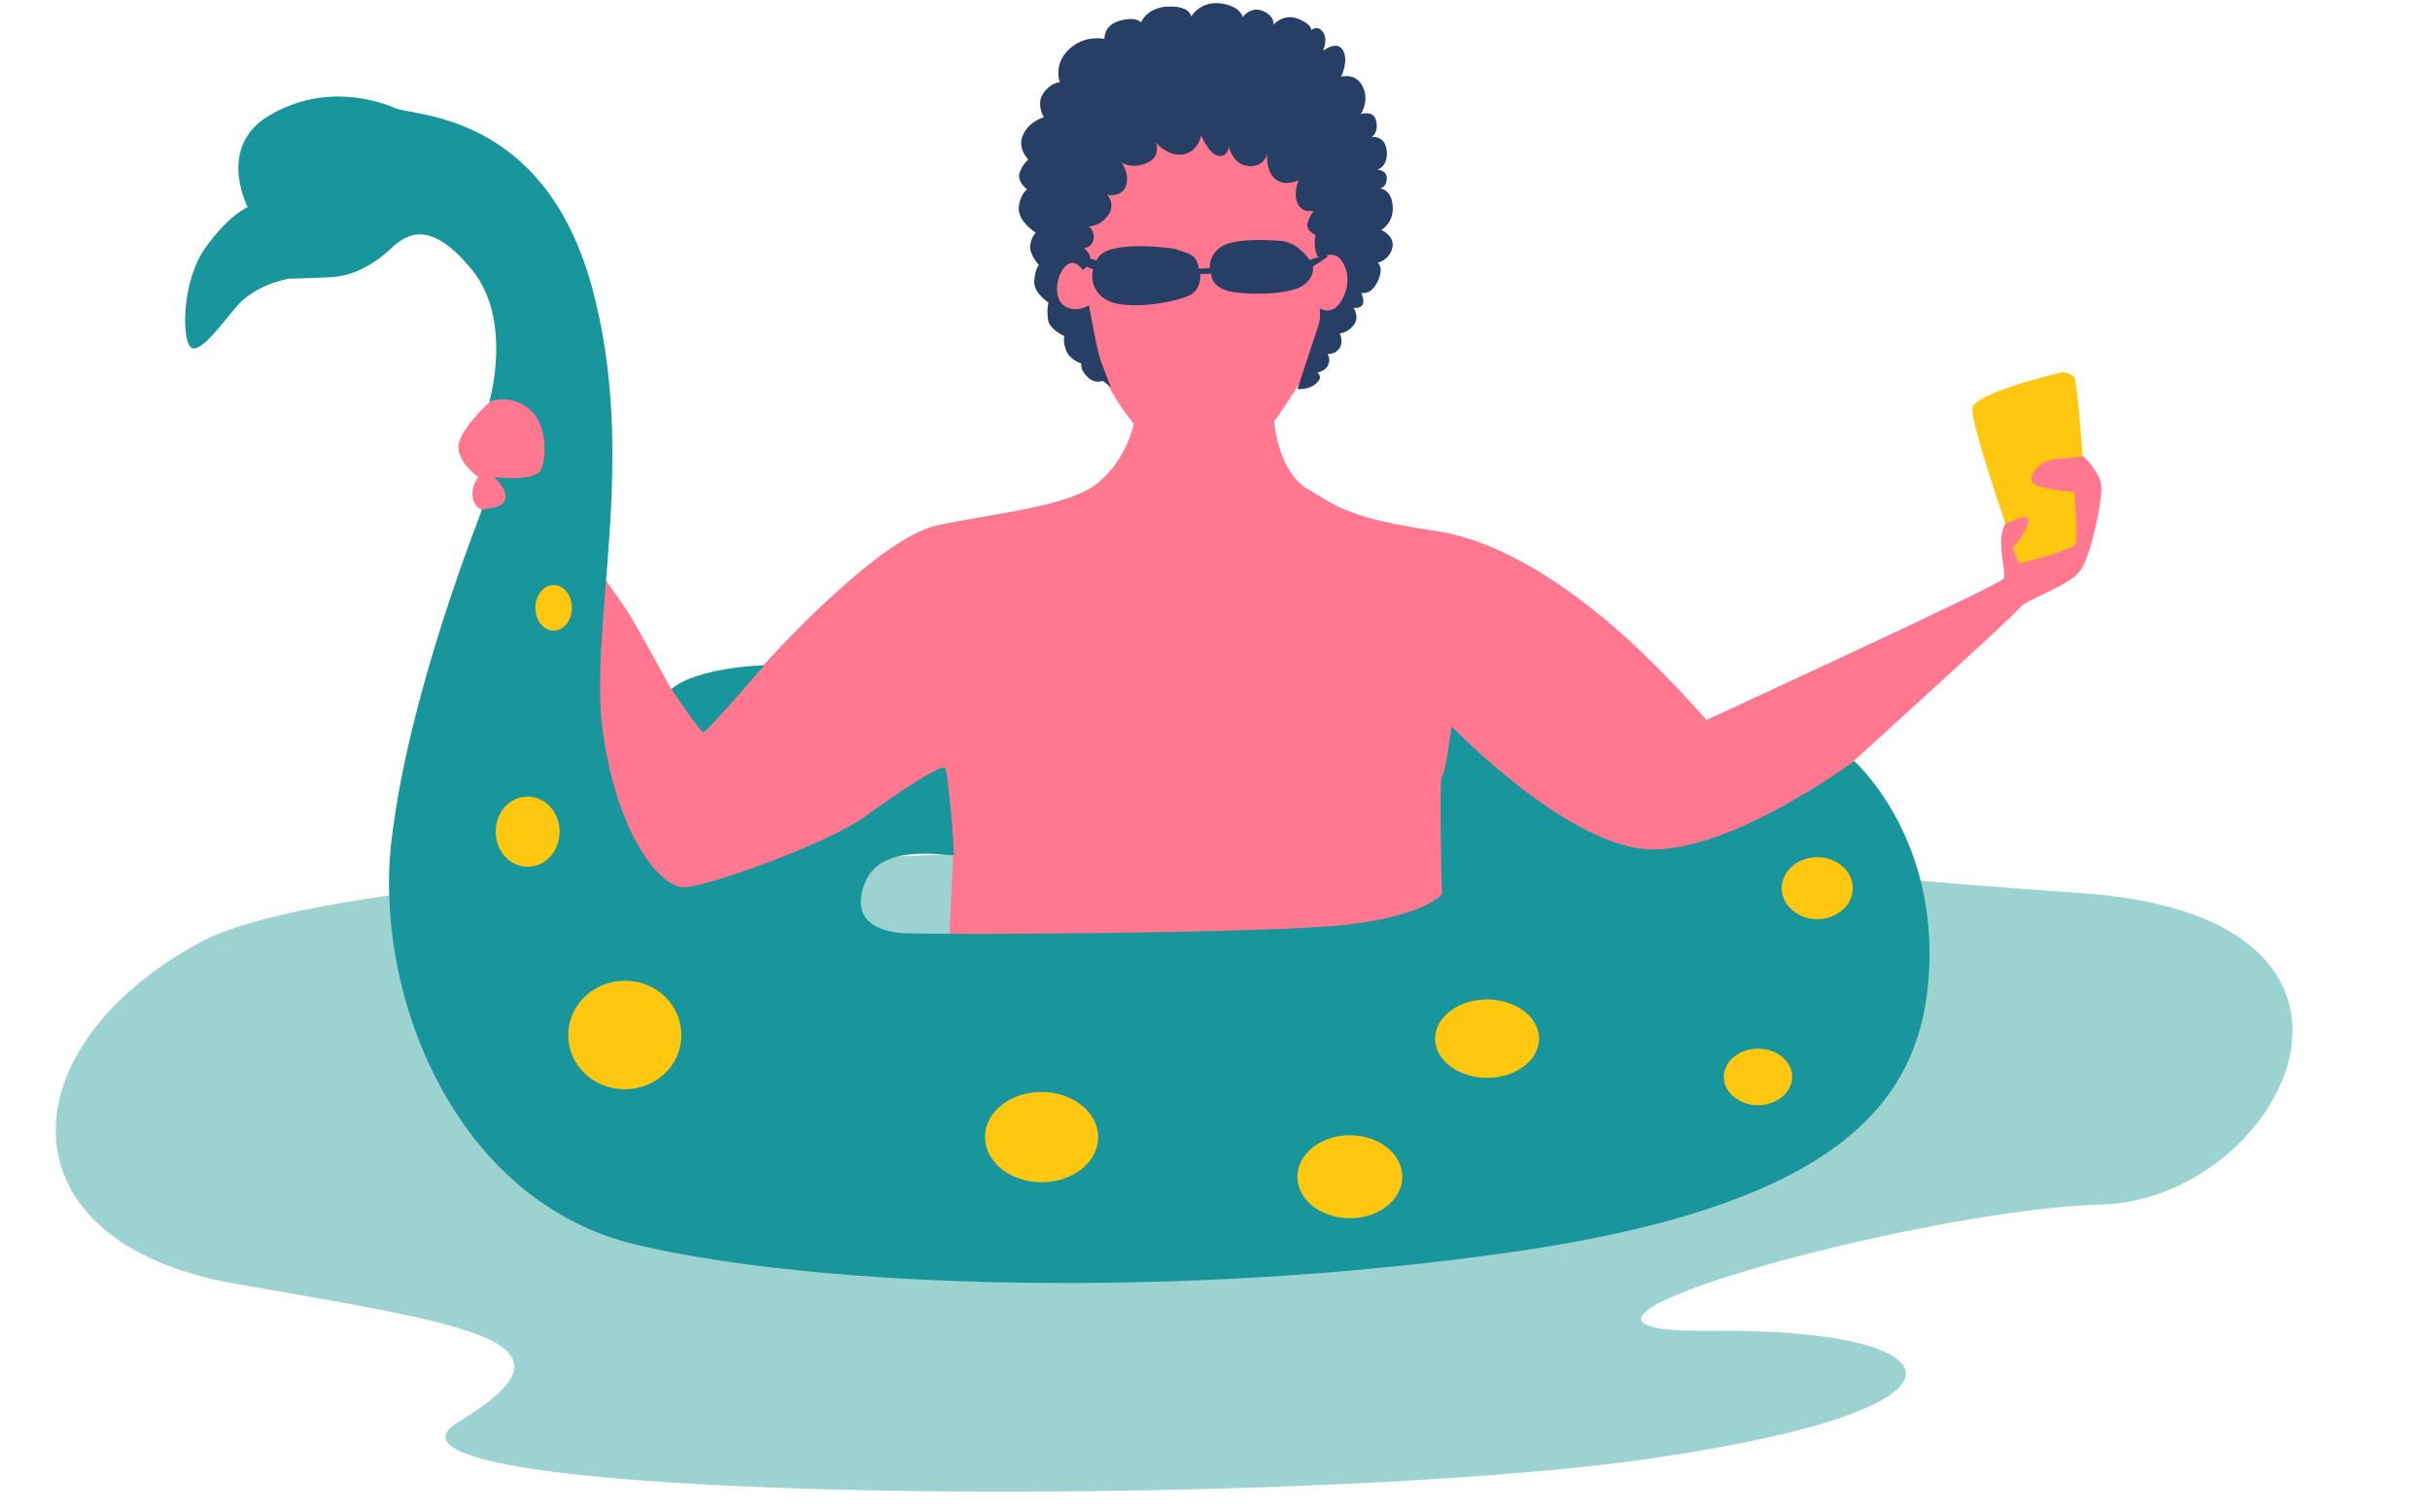
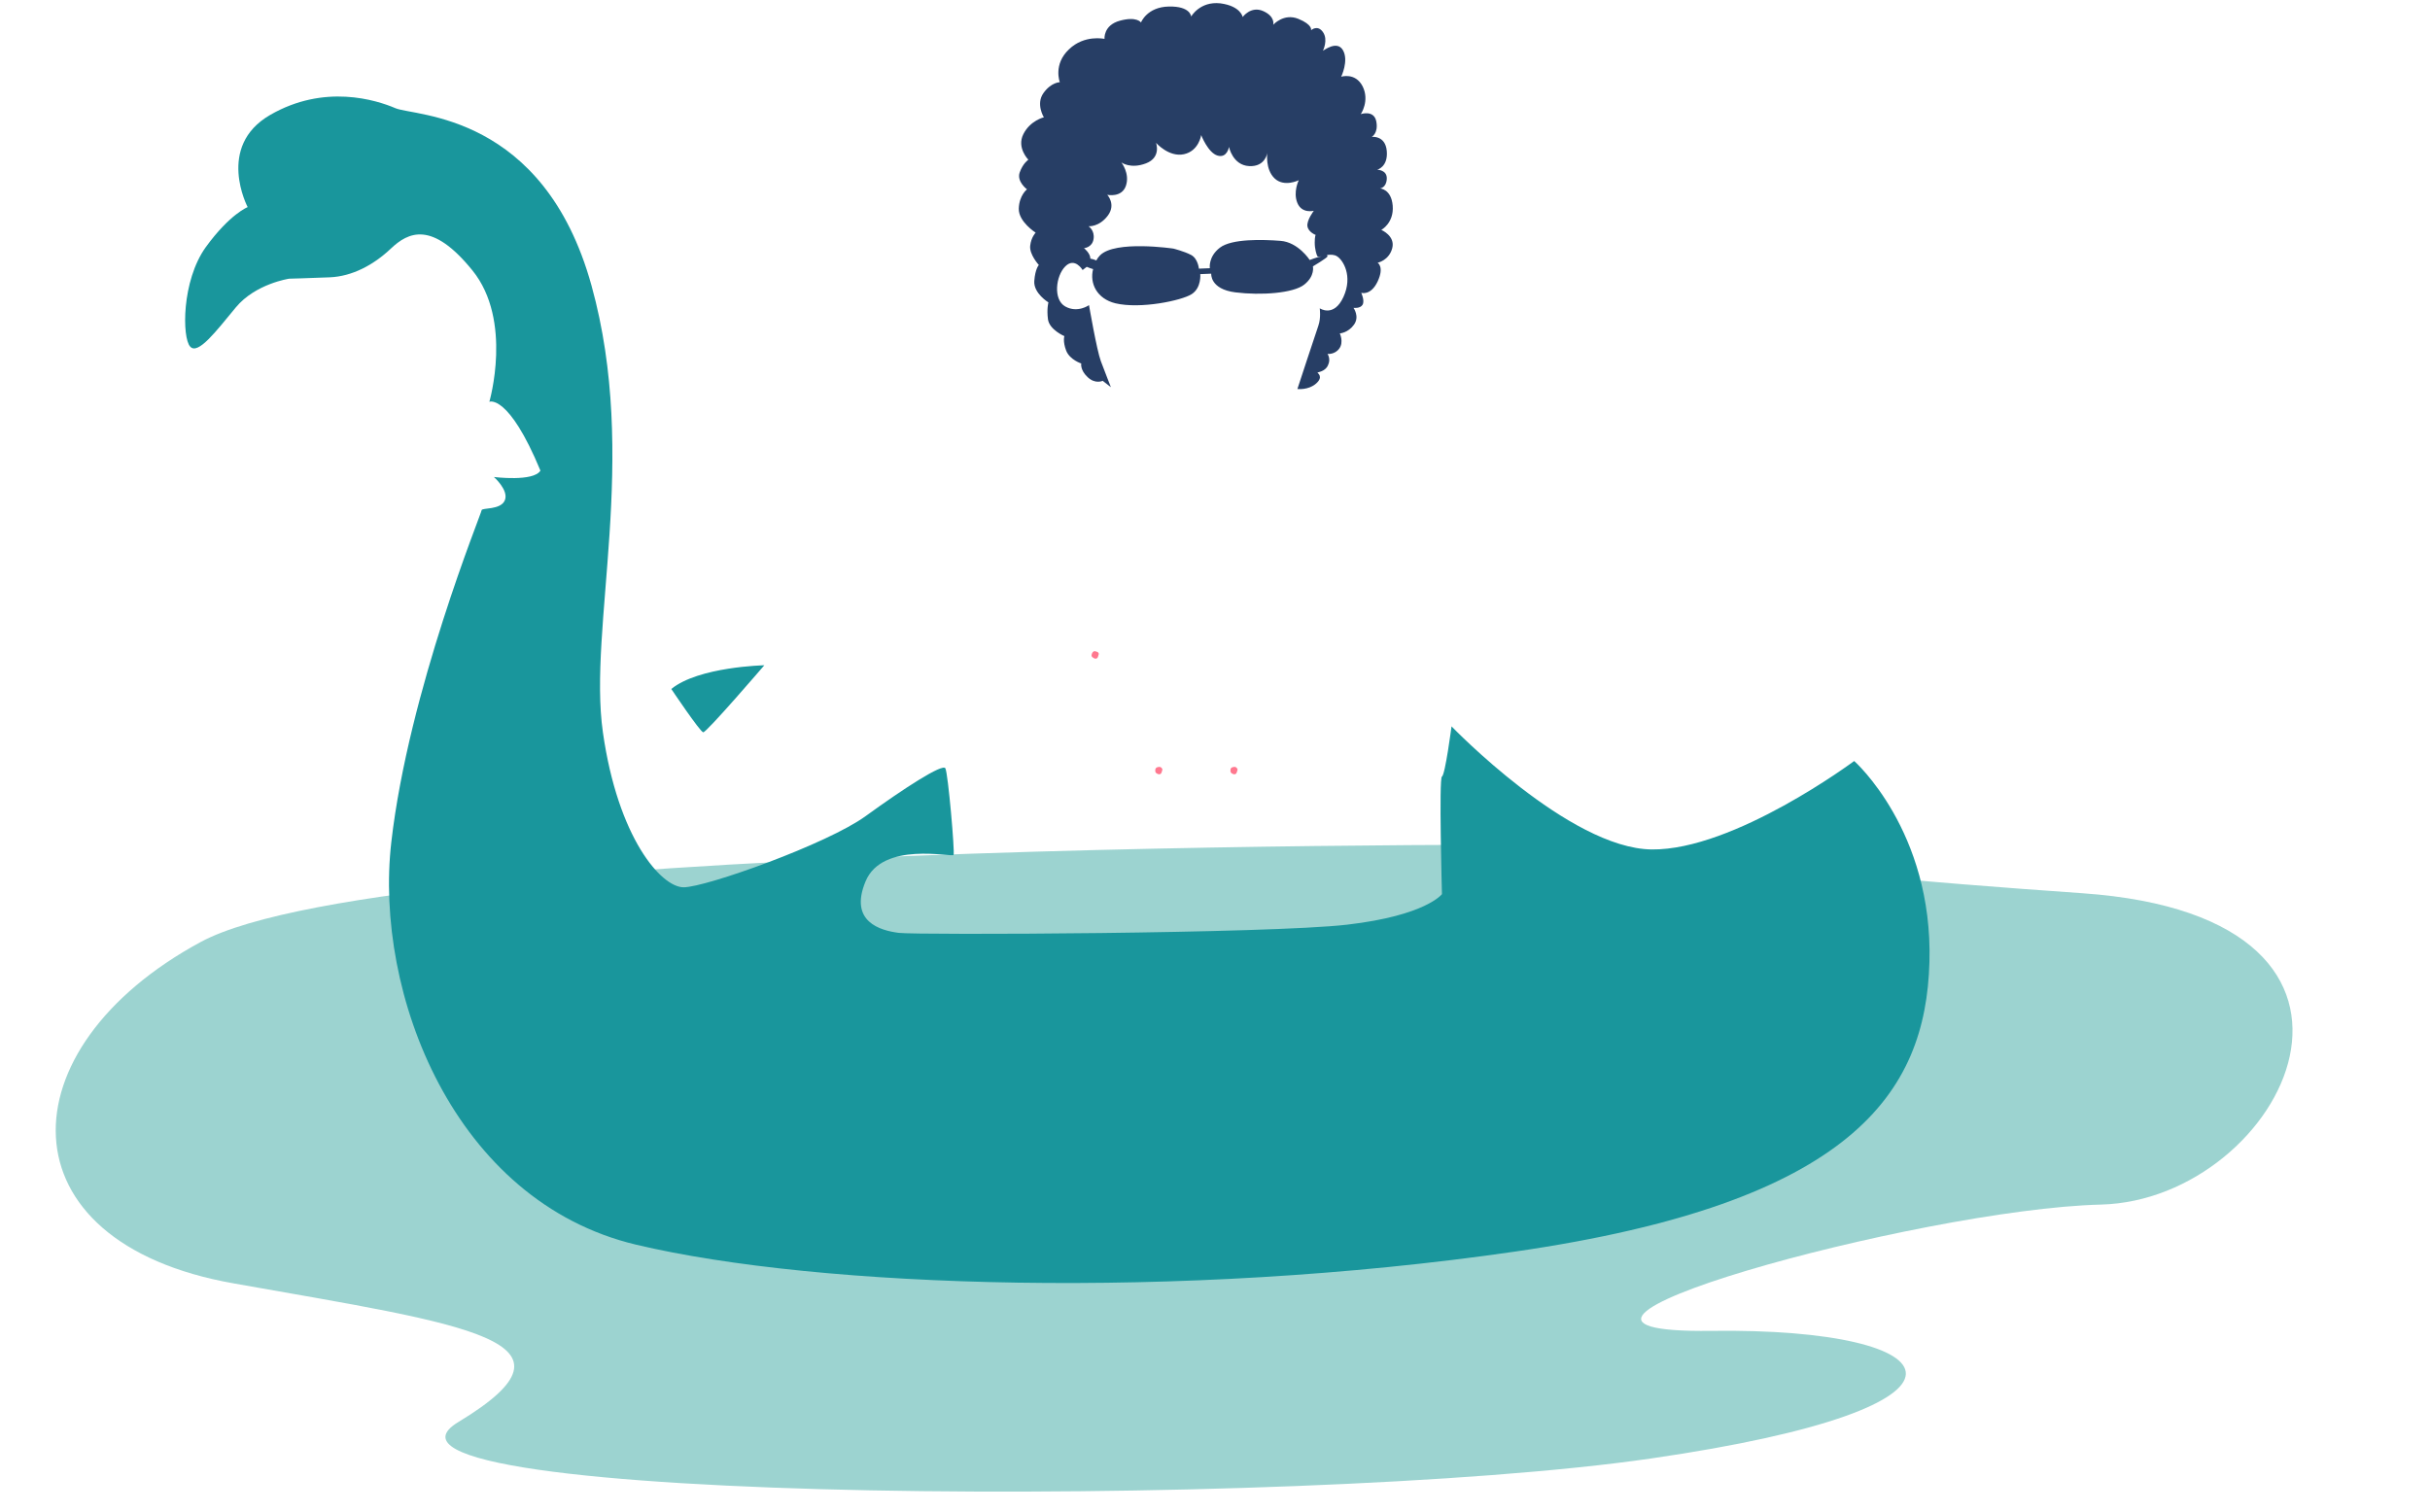
<svg xmlns="http://www.w3.org/2000/svg" width="3879" zoomAndPan="magnify" viewBox="0 0 2909.25 1811.25" height="2415" preserveAspectRatio="xMidYMid meet" version="1.0">
  <defs>
    <clipPath id="ff2e05664e">
      <path d="M 1355.199 786.711 L 1364.016 786.711 L 1364.016 795.758 L 1355.199 795.758 Z M 1355.199 786.711 " clip-rule="nonzero" />
    </clipPath>
    <clipPath id="26b271940e">
-       <path d="M 1364.012 789.828 C 1362.891 794.625 1362.215 795 1361.613 795.301 C 1360.941 795.598 1360.266 795.824 1359.441 795.676 C 1358.391 795.523 1356.59 794.398 1355.918 793.5 C 1355.391 792.902 1355.242 792.227 1355.242 791.477 C 1355.316 790.352 1356.215 788.402 1356.965 787.652 C 1357.492 787.129 1358.164 786.828 1358.914 786.754 C 1360.039 786.68 1362.965 788.027 1362.965 788.027 " clip-rule="nonzero" />
-     </clipPath>
+       </clipPath>
    <clipPath id="43afdb4aec">
      <path d="M 1473 703.812 L 1482.141 703.812 L 1482.141 719.488 L 1473 719.488 Z M 1473 703.812 " clip-rule="nonzero" />
    </clipPath>
    <clipPath id="ff41064e49">
      <path d="M 1473.02 715.008 C 1473.691 705.711 1474.293 705.035 1475.043 704.512 C 1475.719 704.062 1476.84 703.762 1477.668 703.836 C 1478.566 703.836 1479.539 704.285 1480.215 704.812 C 1480.891 705.41 1481.488 706.312 1481.641 707.211 C 1481.863 708.035 1481.789 709.086 1481.34 709.91 C 1480.816 710.883 1479.316 712.16 1478.117 712.383 C 1476.992 712.535 1475.117 711.934 1474.293 711.109 C 1473.469 710.211 1473.094 708.262 1473.242 707.211 C 1473.316 706.234 1473.992 705.41 1474.668 704.812 C 1475.344 704.285 1476.316 703.836 1477.215 703.836 C 1478.117 703.762 1479.164 704.062 1479.84 704.512 C 1480.59 705.035 1481.191 705.711 1481.566 706.762 C 1482.164 708.559 1482.238 712.984 1481.863 715.008 C 1481.641 716.281 1481.488 717.258 1480.738 718.008 C 1479.914 718.832 1478.043 719.504 1476.918 719.43 C 1475.867 719.355 1474.742 718.68 1474.145 718.008 C 1473.469 717.258 1473.02 715.008 1473.02 715.008 " clip-rule="nonzero" />
    </clipPath>
    <clipPath id="675e89a57a">
      <path d="M 1500.641 772.918 L 1509.453 772.918 L 1509.453 781.906 L 1500.641 781.906 Z M 1500.641 772.918 " clip-rule="nonzero" />
    </clipPath>
    <clipPath id="f4e42858f0">
      <path d="M 1509.453 776.031 C 1508.254 780.754 1507.652 781.129 1506.98 781.43 C 1506.379 781.73 1505.629 781.953 1504.879 781.805 C 1503.832 781.656 1501.957 780.531 1501.281 779.707 C 1500.832 779.031 1500.605 778.43 1500.684 777.605 C 1500.684 776.559 1501.582 774.609 1502.332 773.785 C 1502.93 773.258 1503.531 772.957 1504.355 772.957 C 1505.406 772.883 1508.328 774.156 1508.328 774.156 " clip-rule="nonzero" />
    </clipPath>
    <clipPath id="4b9b67304c">
      <path d="M 1473.074 918.398 L 1481.734 918.398 L 1481.734 927.34 L 1473.074 927.34 Z M 1473.074 918.398 " clip-rule="nonzero" />
    </clipPath>
    <clipPath id="48c02f6d4b">
      <path d="M 1481.715 921.398 C 1480.59 926.195 1479.914 926.57 1479.316 926.871 C 1478.641 927.094 1477.965 927.395 1477.141 927.246 C 1476.094 927.02 1474.219 926.121 1473.617 925.07 C 1472.945 924.02 1473.02 921.922 1473.316 920.871 C 1473.543 920.121 1473.992 919.598 1474.668 919.223 C 1475.566 918.625 1477.742 918.25 1478.789 918.473 C 1479.539 918.547 1480.59 919.523 1480.59 919.523 " clip-rule="nonzero" />
    </clipPath>
    <clipPath id="e902c80041">
      <path d="M 1383.055 918.398 L 1391.77 918.398 L 1391.77 927.34 L 1383.055 927.34 Z M 1383.055 918.398 " clip-rule="nonzero" />
    </clipPath>
    <clipPath id="064e4cb732">
      <path d="M 1391.754 921.398 C 1390.551 926.195 1389.953 926.57 1389.277 926.871 C 1388.68 927.094 1387.93 927.395 1387.18 927.246 C 1386.129 927.02 1384.254 926.121 1383.582 925.07 C 1382.98 924.02 1382.98 921.922 1383.355 920.871 C 1383.582 920.121 1384.031 919.598 1384.703 919.223 C 1385.605 918.625 1387.703 918.25 1388.754 918.473 C 1389.578 918.547 1390.629 919.523 1390.629 919.523 " clip-rule="nonzero" />
    </clipPath>
    <clipPath id="6b4a7c7773">
      <path d="M 1306.77 779.812 L 1315.586 779.812 L 1315.586 788.859 L 1306.77 788.859 Z M 1306.77 779.812 " clip-rule="nonzero" />
    </clipPath>
    <clipPath id="3e6844b338">
      <path d="M 1315.582 782.93 C 1314.383 787.727 1313.785 788.102 1313.109 788.402 C 1312.508 788.629 1311.762 788.926 1311.012 788.777 C 1309.961 788.551 1308.086 787.426 1307.41 786.602 C 1306.961 786.004 1306.738 785.328 1306.812 784.504 C 1306.887 783.453 1307.711 781.504 1308.535 780.754 C 1309.062 780.156 1309.66 779.855 1310.484 779.855 C 1311.535 779.781 1314.457 781.055 1314.457 781.055 " clip-rule="nonzero" />
    </clipPath>
  </defs>
  <path fill="#9cd3d0" d="M 1914.695 1011.809 C 1914.695 1011.809 476.129 1000.891 240.281 1128.094 C 4.977 1255.301 0.062 1487.875 280.133 1537.008 C 560.203 1586.688 711.43 1604.707 548.738 1702.977 C 386.047 1801.246 1550.551 1808.344 1976.387 1746.652 C 2402.223 1684.961 2340.531 1589.965 2048.996 1593.785 C 1758.008 1597.609 2297.402 1448.02 2515.234 1442.559 C 2733.066 1437.102 2907.77 1098.613 2492.852 1069.68 C 2077.934 1040.742 1914.695 1011.809 1914.695 1011.809 Z M 1914.695 1011.809 " fill-opacity="1" fill-rule="nonzero" />
-   <path fill="#ff788f" d="M 1282.488 168.324 C 1282.488 168.324 1409.695 102.809 1479.574 130.105 C 1549.457 157.402 1618.793 215.273 1625.891 246.395 C 1632.988 277.512 1625.344 320.641 1620.43 339.203 C 1615.516 357.766 1596.953 393.254 1593.133 399.805 C 1589.312 406.355 1551.094 466.41 1551.094 466.41 C 1551.094 466.41 1536.898 488.793 1532.531 494.797 C 1528.164 500.805 1525.434 504.625 1525.434 504.625 C 1525.434 504.625 1529.805 564.133 1565.289 585.426 C 1601.32 606.719 1614.426 620.367 1718.152 635.652 C 1821.883 650.938 1924.52 741.02 1969.836 785.242 C 2015.148 829.465 2042.992 862.219 2042.992 862.219 C 2042.992 862.219 2395.125 700.074 2398.949 692.977 C 2402.77 685.879 2388.574 646.023 2401.133 626.918 C 2413.688 607.809 2385.844 568.5 2418.055 549.938 C 2450.266 531.375 2493.398 545.57 2493.398 545.57 C 2493.398 545.57 2514.688 564.68 2515.781 582.695 C 2516.871 600.711 2503.223 667.316 2489.574 684.789 C 2475.379 702.258 2425.152 718.09 2418.055 727.918 C 2410.961 737.742 2219.879 910.809 2219.879 910.809 C 2219.879 910.809 2007.504 1137.922 1899.406 1197.977 C 1791.312 1258.031 1069.023 1222.543 1069.57 1217.086 C 1070.664 1211.625 1136.723 1118.812 1136.723 1118.812 L 1141.09 1023.273 C 1141.09 1023.273 1125.805 988.879 1109.973 989.426 C 1094.684 990.516 1012.793 1003.074 977.852 1034.191 C 943.457 1065.312 693.961 1140.652 676.488 1084.418 C 659.02 1028.188 603.879 718.637 603.879 708.809 C 603.879 698.98 576.582 610.539 576.582 610.539 C 576.582 610.539 566.211 605.625 565.664 593.613 C 564.57 581.059 572.762 571.23 572.762 571.23 C 572.762 571.23 549.285 555.398 548.738 535.742 C 548.191 516.09 586.41 481.148 586.41 481.148 C 586.41 481.148 613.707 442.934 626.809 447.301 C 639.91 451.668 671.031 482.789 675.398 500.258 C 679.766 517.727 710.34 670.594 710.34 672.777 C 710.34 674.961 743.641 719.727 753.469 735.559 C 763.297 751.391 803.148 824.551 803.148 824.551 C 803.148 824.551 843.551 837.105 847.371 833.832 C 851.738 830.555 914.523 796.16 914.523 796.16 C 914.523 796.16 1049.371 644.934 1121.98 629.102 C 1194.594 613.812 1281.398 606.719 1315.793 577.234 C 1350.188 547.754 1357.285 507.355 1357.285 507.355 C 1357.285 507.355 1341.453 488.793 1327.805 463.133 C 1313.609 437.473 1283.582 404.719 1281.945 400.348 C 1280.305 395.98 1260.652 376.875 1256.285 345.211 C 1251.918 313.543 1285.766 208.723 1286.312 195.621 C 1287.949 183.062 1282.488 168.324 1282.488 168.324 Z M 1282.488 168.324 " fill-opacity="1" fill-rule="nonzero" />
-   <path fill="#19969c" d="M 346.191 333.746 C 346.191 333.746 305.793 339.75 282.316 368.141 C 258.84 396.527 237.004 425.465 227.723 415.09 C 217.895 404.719 217.352 336.473 246.285 296.074 C 275.219 256.219 296.512 248.031 296.512 248.031 C 296.512 248.031 258.297 175.422 323.262 137.75 C 388.23 100.078 450.469 119.734 473.398 129.562 C 496.328 139.387 650.832 135.02 708.156 341.934 C 765.48 548.848 703.789 750.848 721.805 876.961 C 739.82 1003.621 791.684 1062.582 818.438 1062.582 C 845.188 1062.582 990.41 1010.719 1036.27 977.414 C 1082.129 944.113 1128.531 914.086 1131.809 920.09 C 1135.086 926.094 1143.273 1020.543 1141.637 1023.82 C 1139.996 1027.094 1056.469 1006.895 1036.27 1055.484 C 1016.066 1104.074 1054.285 1114.445 1076.121 1117.176 C 1097.961 1119.906 1518.34 1118.27 1612.785 1107.348 C 1707.234 1096.43 1726.344 1070.77 1726.344 1070.77 C 1726.344 1070.77 1722.523 931.555 1726.344 929.918 C 1730.164 928.277 1737.809 869.863 1737.809 869.863 C 1737.809 869.863 1878.66 1016.176 1977.477 1017.27 C 2076.293 1018.359 2219.879 911.355 2219.879 911.355 C 2219.879 911.355 2314.328 994.883 2309.961 1152.117 C 2305.59 1309.348 2217.148 1440.375 1814.242 1498.793 C 1411.332 1557.207 980.035 1542.469 761.656 1490.602 C 543.277 1438.738 447.738 1189.242 468.484 1008.531 C 489.23 827.277 576.582 614.359 576.582 611.086 C 576.582 607.809 599.512 611.086 604.426 599.074 C 609.34 587.062 591.324 571.23 591.324 571.23 C 591.324 571.23 638.82 577.234 647.008 563.586 C 655.199 549.938 655.199 504.625 631.723 488.246 C 608.793 471.324 585.863 481.148 585.863 481.148 C 585.863 481.148 614.254 383.973 565.664 323.918 C 517.074 263.863 488.684 278.059 467.938 297.711 C 447.191 317.367 421.531 331.016 394.781 332.105 C 368.031 333.199 346.191 333.746 346.191 333.746 Z M 803.695 825.094 C 803.695 825.094 838.09 876.414 841.91 876.961 C 845.734 877.508 915.066 796.707 915.066 796.707 C 915.066 796.707 836.453 798.344 803.695 825.094 Z M 803.695 825.094 " fill-opacity="1" fill-rule="nonzero" />
-   <path fill="#ffc710" d="M 2483.57 452.215 C 2486.844 457.676 2493.398 546.664 2493.398 546.664 C 2493.398 546.664 2466.098 548.848 2454.09 551.031 C 2442.078 553.215 2427.883 569.594 2433.344 577.781 C 2438.801 585.973 2483.57 589.246 2483.57 589.246 C 2483.57 589.246 2487.938 643.297 2485.207 650.938 C 2482.477 658.582 2420.238 674.414 2418.055 674.414 C 2415.871 674.414 2409.867 656.398 2409.867 656.398 C 2409.867 656.398 2428.977 633.469 2428.43 623.094 C 2427.883 612.723 2401.133 627.465 2401.133 627.465 C 2401.133 627.465 2360.188 508.445 2361.277 489.34 C 2362.371 470.23 2469.375 445.664 2469.375 445.664 C 2471.559 445.664 2479.75 447.301 2483.57 452.215 Z M 1780.391 1196.883 C 1745.996 1196.883 1718.152 1218.176 1718.152 1243.836 C 1718.152 1269.496 1745.996 1290.785 1780.391 1290.785 C 1814.785 1290.785 1842.629 1269.496 1842.629 1243.836 C 1842.629 1218.176 1814.785 1196.883 1780.391 1196.883 Z M 1616.062 1359.574 C 1581.121 1359.574 1553.277 1381.961 1553.277 1409.258 C 1553.277 1436.555 1581.121 1458.938 1616.062 1458.938 C 1651.004 1458.938 1678.848 1436.555 1678.848 1409.258 C 1678.848 1381.961 1651.004 1359.574 1616.062 1359.574 Z M 1247.004 1307.711 C 1209.332 1307.711 1179.305 1331.734 1179.305 1361.758 C 1179.305 1391.785 1209.879 1415.809 1247.004 1415.809 C 1284.129 1415.809 1314.699 1391.785 1314.699 1361.758 C 1314.699 1331.734 1284.129 1307.711 1247.004 1307.711 Z M 748.008 1174.5 C 710.883 1174.5 680.312 1203.434 680.312 1239.469 C 680.312 1275.5 710.34 1304.434 748.008 1304.434 C 785.68 1304.434 815.707 1275.5 815.707 1239.469 C 815.707 1203.434 785.68 1174.5 748.008 1174.5 Z M 631.723 953.938 C 610.43 953.938 593.508 972.5 593.508 995.977 C 593.508 1019.453 610.43 1038.016 631.723 1038.016 C 653.016 1038.016 669.938 1019.453 669.938 995.977 C 669.938 972.5 652.469 953.938 631.723 953.938 Z M 2104.684 1255.848 C 2082.301 1255.848 2063.738 1271.133 2063.738 1289.695 C 2063.738 1308.258 2082.301 1323.543 2104.684 1323.543 C 2127.066 1323.543 2145.629 1308.258 2145.629 1289.695 C 2145.629 1271.133 2127.613 1255.848 2104.684 1255.848 Z M 2175.656 1026.551 C 2152.18 1026.551 2133.074 1043.473 2133.074 1063.672 C 2133.074 1083.875 2152.18 1100.797 2175.656 1100.797 C 2199.133 1100.797 2218.238 1083.875 2218.238 1063.672 C 2218.238 1043.473 2199.133 1026.551 2175.656 1026.551 Z M 662.84 700.621 C 650.832 700.621 641.004 712.629 641.004 727.918 C 641.004 743.203 650.832 755.215 662.84 755.215 C 674.852 755.215 684.68 743.203 684.68 727.918 C 684.68 712.629 674.852 700.621 662.84 700.621 Z M 662.84 700.621 " fill-opacity="1" fill-rule="nonzero" />
+   <path fill="#19969c" d="M 346.191 333.746 C 346.191 333.746 305.793 339.75 282.316 368.141 C 258.84 396.527 237.004 425.465 227.723 415.09 C 217.895 404.719 217.352 336.473 246.285 296.074 C 275.219 256.219 296.512 248.031 296.512 248.031 C 296.512 248.031 258.297 175.422 323.262 137.75 C 388.23 100.078 450.469 119.734 473.398 129.562 C 496.328 139.387 650.832 135.02 708.156 341.934 C 765.48 548.848 703.789 750.848 721.805 876.961 C 739.82 1003.621 791.684 1062.582 818.438 1062.582 C 845.188 1062.582 990.41 1010.719 1036.27 977.414 C 1082.129 944.113 1128.531 914.086 1131.809 920.09 C 1135.086 926.094 1143.273 1020.543 1141.637 1023.82 C 1139.996 1027.094 1056.469 1006.895 1036.27 1055.484 C 1016.066 1104.074 1054.285 1114.445 1076.121 1117.176 C 1097.961 1119.906 1518.34 1118.27 1612.785 1107.348 C 1707.234 1096.43 1726.344 1070.77 1726.344 1070.77 C 1726.344 1070.77 1722.523 931.555 1726.344 929.918 C 1730.164 928.277 1737.809 869.863 1737.809 869.863 C 1737.809 869.863 1878.66 1016.176 1977.477 1017.27 C 2076.293 1018.359 2219.879 911.355 2219.879 911.355 C 2219.879 911.355 2314.328 994.883 2309.961 1152.117 C 2305.59 1309.348 2217.148 1440.375 1814.242 1498.793 C 1411.332 1557.207 980.035 1542.469 761.656 1490.602 C 543.277 1438.738 447.738 1189.242 468.484 1008.531 C 489.23 827.277 576.582 614.359 576.582 611.086 C 576.582 607.809 599.512 611.086 604.426 599.074 C 609.34 587.062 591.324 571.23 591.324 571.23 C 591.324 571.23 638.82 577.234 647.008 563.586 C 608.793 471.324 585.863 481.148 585.863 481.148 C 585.863 481.148 614.254 383.973 565.664 323.918 C 517.074 263.863 488.684 278.059 467.938 297.711 C 447.191 317.367 421.531 331.016 394.781 332.105 C 368.031 333.199 346.191 333.746 346.191 333.746 Z M 803.695 825.094 C 803.695 825.094 838.09 876.414 841.91 876.961 C 845.734 877.508 915.066 796.707 915.066 796.707 C 915.066 796.707 836.453 798.344 803.695 825.094 Z M 803.695 825.094 " fill-opacity="1" fill-rule="nonzero" />
  <path fill="#273e65" d="M 1653.734 275.328 C 1653.734 275.328 1669.02 267.141 1667.383 246.395 C 1665.742 226.191 1652.094 225.648 1652.094 225.648 C 1652.094 225.648 1659.738 225.102 1660.285 214.184 C 1660.828 203.262 1648.82 203.262 1648.82 203.262 C 1648.82 203.262 1661.922 199.988 1660.285 180.879 C 1658.645 161.77 1642.27 163.953 1642.27 163.953 C 1642.27 163.953 1650.457 159.586 1647.727 145.395 C 1644.996 131.199 1629.164 136.656 1629.164 136.656 C 1629.164 136.656 1640.086 120.824 1631.348 103.355 C 1622.613 86.43 1605.691 91.891 1605.691 91.891 C 1605.691 91.891 1614.969 72.781 1607.875 60.227 C 1600.777 47.668 1584.398 60.77 1583.852 60.77 C 1583.852 60.77 1590.402 47.668 1583.852 38.387 C 1577.301 29.105 1569.656 36.203 1569.656 36.203 C 1569.656 36.203 1571.84 29.652 1554.371 22.555 C 1536.898 15.457 1524.344 29.652 1524.344 29.652 C 1524.344 29.652 1527.074 19.824 1512.332 13.273 C 1497.594 6.723 1487.766 20.371 1487.766 20.371 C 1487.766 20.371 1485.582 7.27 1461.016 3.992 C 1436.445 1.262 1426.074 19.824 1426.074 19.824 C 1426.074 19.824 1425.527 7.27 1399.32 7.816 C 1373.117 8.359 1366.02 26.922 1366.02 26.922 C 1366.02 26.922 1361.105 19.281 1340.906 24.738 C 1320.707 30.199 1322.344 46.578 1322.344 46.578 C 1322.344 46.578 1298.32 41.117 1279.762 59.133 C 1260.652 77.148 1268.84 98.441 1268.84 98.441 C 1268.84 98.441 1258.469 98.441 1249.188 111.543 C 1239.906 124.648 1249.734 140.48 1249.734 140.48 C 1249.734 140.48 1233.355 144.301 1225.164 160.68 C 1216.977 177.059 1231.172 191.254 1231.172 191.254 C 1231.172 191.254 1224.621 195.621 1220.797 206.539 C 1216.977 217.457 1229.531 226.738 1229.531 226.738 C 1229.531 226.738 1220.254 233.836 1219.707 249.668 C 1219.16 265.5 1239.906 278.605 1239.906 278.605 C 1239.906 278.605 1234.445 284.062 1233.355 294.438 C 1232.262 304.809 1243.727 317.367 1243.727 317.367 C 1243.727 317.367 1239.359 321.734 1238.27 336.473 C 1237.176 351.215 1255.191 362.133 1255.191 362.133 C 1255.191 362.133 1253.008 369.777 1254.648 382.332 C 1256.285 394.891 1274.301 402.535 1274.301 402.535 C 1274.301 402.535 1272.117 408.539 1276.484 420.004 C 1280.852 430.922 1294.5 435.289 1294.5 435.289 C 1294.5 435.289 1292.863 442.934 1302.145 451.668 C 1311.426 460.402 1320.16 456.035 1320.16 456.035 L 1329.988 463.68 C 1329.988 463.68 1322.891 445.664 1317.977 432.559 C 1313.062 419.457 1303.781 365.41 1303.781 365.41 C 1303.781 365.41 1290.133 375.234 1275.391 367.047 C 1260.652 358.859 1263.926 330.469 1275.391 319.004 C 1286.855 307.539 1296.137 323.371 1296.137 323.371 C 1296.137 323.371 1298.32 321.734 1301.051 319.551 C 1303.781 320.641 1306.512 321.734 1308.695 322.277 C 1304.328 339.203 1313.062 357.766 1335.445 363.227 C 1365.473 370.324 1414.609 359.949 1426.621 352.305 C 1438.629 344.664 1436.992 328.285 1436.992 328.285 L 1450.094 327.738 C 1450.094 327.738 1448.457 346.301 1479.031 350.121 C 1509.602 353.945 1548.363 351.215 1561.469 340.84 C 1574.57 330.469 1571.84 319.004 1571.84 319.004 C 1571.84 319.004 1589.312 308.629 1589.312 306.992 C 1589.312 306.445 1588.766 305.902 1588.766 305.355 C 1593.133 304.809 1597.5 304.809 1600.777 306.992 C 1607.875 311.359 1619.883 330.469 1608.418 355.582 C 1596.953 380.695 1580.031 369.23 1580.031 369.23 C 1580.031 369.23 1581.668 380.695 1578.391 389.977 C 1575.117 399.258 1553.277 465.863 1553.277 465.863 C 1553.277 465.863 1566.383 467.5 1575.664 459.312 C 1584.945 451.121 1577.301 446.754 1577.301 446.207 C 1577.301 445.664 1586.582 445.117 1589.855 437.473 C 1593.68 429.832 1589.312 423.824 1589.312 423.824 C 1589.312 423.824 1598.047 424.918 1603.504 417.273 C 1608.965 409.629 1604.051 399.258 1604.051 399.258 C 1604.051 399.258 1613.879 398.711 1620.977 388.883 C 1628.074 379.059 1620.43 368.684 1620.43 368.684 C 1620.43 368.684 1628.617 369.777 1631.348 364.863 C 1634.078 359.949 1629.711 350.668 1629.711 350.668 C 1629.711 350.668 1641.176 354.488 1649.363 337.02 C 1657.555 319.551 1649.363 314.637 1649.363 314.637 C 1649.363 314.637 1663.016 311.906 1666.836 297.164 C 1670.656 282.426 1653.734 275.328 1653.734 275.328 Z M 1568.02 311.359 C 1568.02 311.359 1554.371 290.07 1533.078 288.43 C 1511.785 286.793 1474.664 285.699 1460.469 296.621 C 1446.273 307.539 1448.457 321.188 1448.457 321.188 L 1435.355 321.734 C 1435.355 321.734 1434.262 309.723 1426.074 305.355 C 1417.883 300.988 1404.781 297.711 1404.781 297.711 C 1404.781 297.711 1334.898 287.34 1316.883 305.902 C 1315.246 307.539 1313.609 309.723 1312.516 311.906 C 1310.332 310.816 1308.148 310.27 1305.418 309.723 C 1305.418 303.172 1297.777 297.168 1297.777 297.168 C 1297.777 297.168 1307.602 296.621 1309.242 286.246 C 1310.879 275.875 1303.234 270.961 1303.234 270.961 C 1303.234 270.961 1315.793 272.051 1326.164 258.402 C 1336.539 244.754 1325.621 233.289 1325.621 233.289 C 1325.621 233.289 1343.09 237.113 1348.004 222.371 C 1352.918 207.633 1342.543 194.527 1342.543 194.527 C 1342.543 194.527 1353.461 202.719 1372.023 195.621 C 1390.586 188.523 1384.035 171.051 1384.035 171.051 C 1384.035 171.051 1399.32 188.523 1417.34 184.699 C 1435.355 180.879 1438.082 161.77 1438.082 161.77 C 1438.082 161.77 1446.273 183.062 1457.738 186.34 C 1469.203 189.613 1471.387 175.965 1471.387 175.965 C 1471.387 175.965 1475.754 197.805 1495.406 198.895 C 1515.062 199.988 1517.246 183.062 1517.246 183.062 C 1517.246 183.062 1514.516 202.719 1525.98 213.637 C 1537.445 224.555 1554.918 215.82 1554.918 215.82 C 1554.918 215.82 1547.82 230.016 1553.277 243.117 C 1558.738 256.219 1572.934 252.398 1572.934 252.398 C 1572.934 252.398 1564.199 263.863 1565.289 270.961 C 1566.383 278.059 1575.117 281.332 1575.117 281.332 C 1575.117 281.332 1574.023 282.973 1574.023 290.613 C 1574.023 298.258 1576.207 305.355 1577.301 306.992 C 1577.848 307.539 1579.484 307.539 1582.215 306.992 C 1576.207 308.086 1568.02 311.359 1568.02 311.359 Z M 1568.02 311.359 " fill-opacity="1" fill-rule="nonzero" />
  <g clip-path="url(#ff2e05664e)">
    <g clip-path="url(#26b271940e)">
      <path fill="#ff788f" d="M 1352.242 783.754 L 1367.086 783.754 L 1367.086 798.656 L 1352.242 798.656 Z M 1352.242 783.754 " fill-opacity="1" fill-rule="nonzero" />
    </g>
  </g>
  <g clip-path="url(#43afdb4aec)">
    <g clip-path="url(#ff41064e49)">
-       <path fill="#ff788f" d="M 1470.02 700.84 L 1484.938 700.84 L 1484.938 722.516 L 1470.02 722.516 Z M 1470.02 700.84 " fill-opacity="1" fill-rule="nonzero" />
-     </g>
+       </g>
  </g>
  <g clip-path="url(#675e89a57a)">
    <g clip-path="url(#f4e42858f0)">
-       <path fill="#ff788f" d="M 1497.684 769.961 L 1512.527 769.961 L 1512.527 784.863 L 1497.684 784.863 Z M 1497.684 769.961 " fill-opacity="1" fill-rule="nonzero" />
-     </g>
+       </g>
  </g>
  <g clip-path="url(#4b9b67304c)">
    <g clip-path="url(#48c02f6d4b)">
      <path fill="#ff788f" d="M 1470.32 915.473 L 1484.715 915.473 L 1484.715 930.32 L 1470.32 930.32 Z M 1470.32 915.473 " fill-opacity="1" fill-rule="nonzero" />
    </g>
  </g>
  <g clip-path="url(#e902c80041)">
    <g clip-path="url(#064e4cb732)">
      <path fill="#ff788f" d="M 1380.355 915.473 L 1394.75 915.473 L 1394.75 930.32 L 1380.355 930.32 Z M 1380.355 915.473 " fill-opacity="1" fill-rule="nonzero" />
    </g>
  </g>
  <g clip-path="url(#6b4a7c7773)">
    <g clip-path="url(#3e6844b338)">
      <path fill="#ff788f" d="M 1303.812 776.855 L 1318.656 776.855 L 1318.656 791.758 L 1303.812 791.758 Z M 1303.812 776.855 " fill-opacity="1" fill-rule="nonzero" />
    </g>
  </g>
</svg>